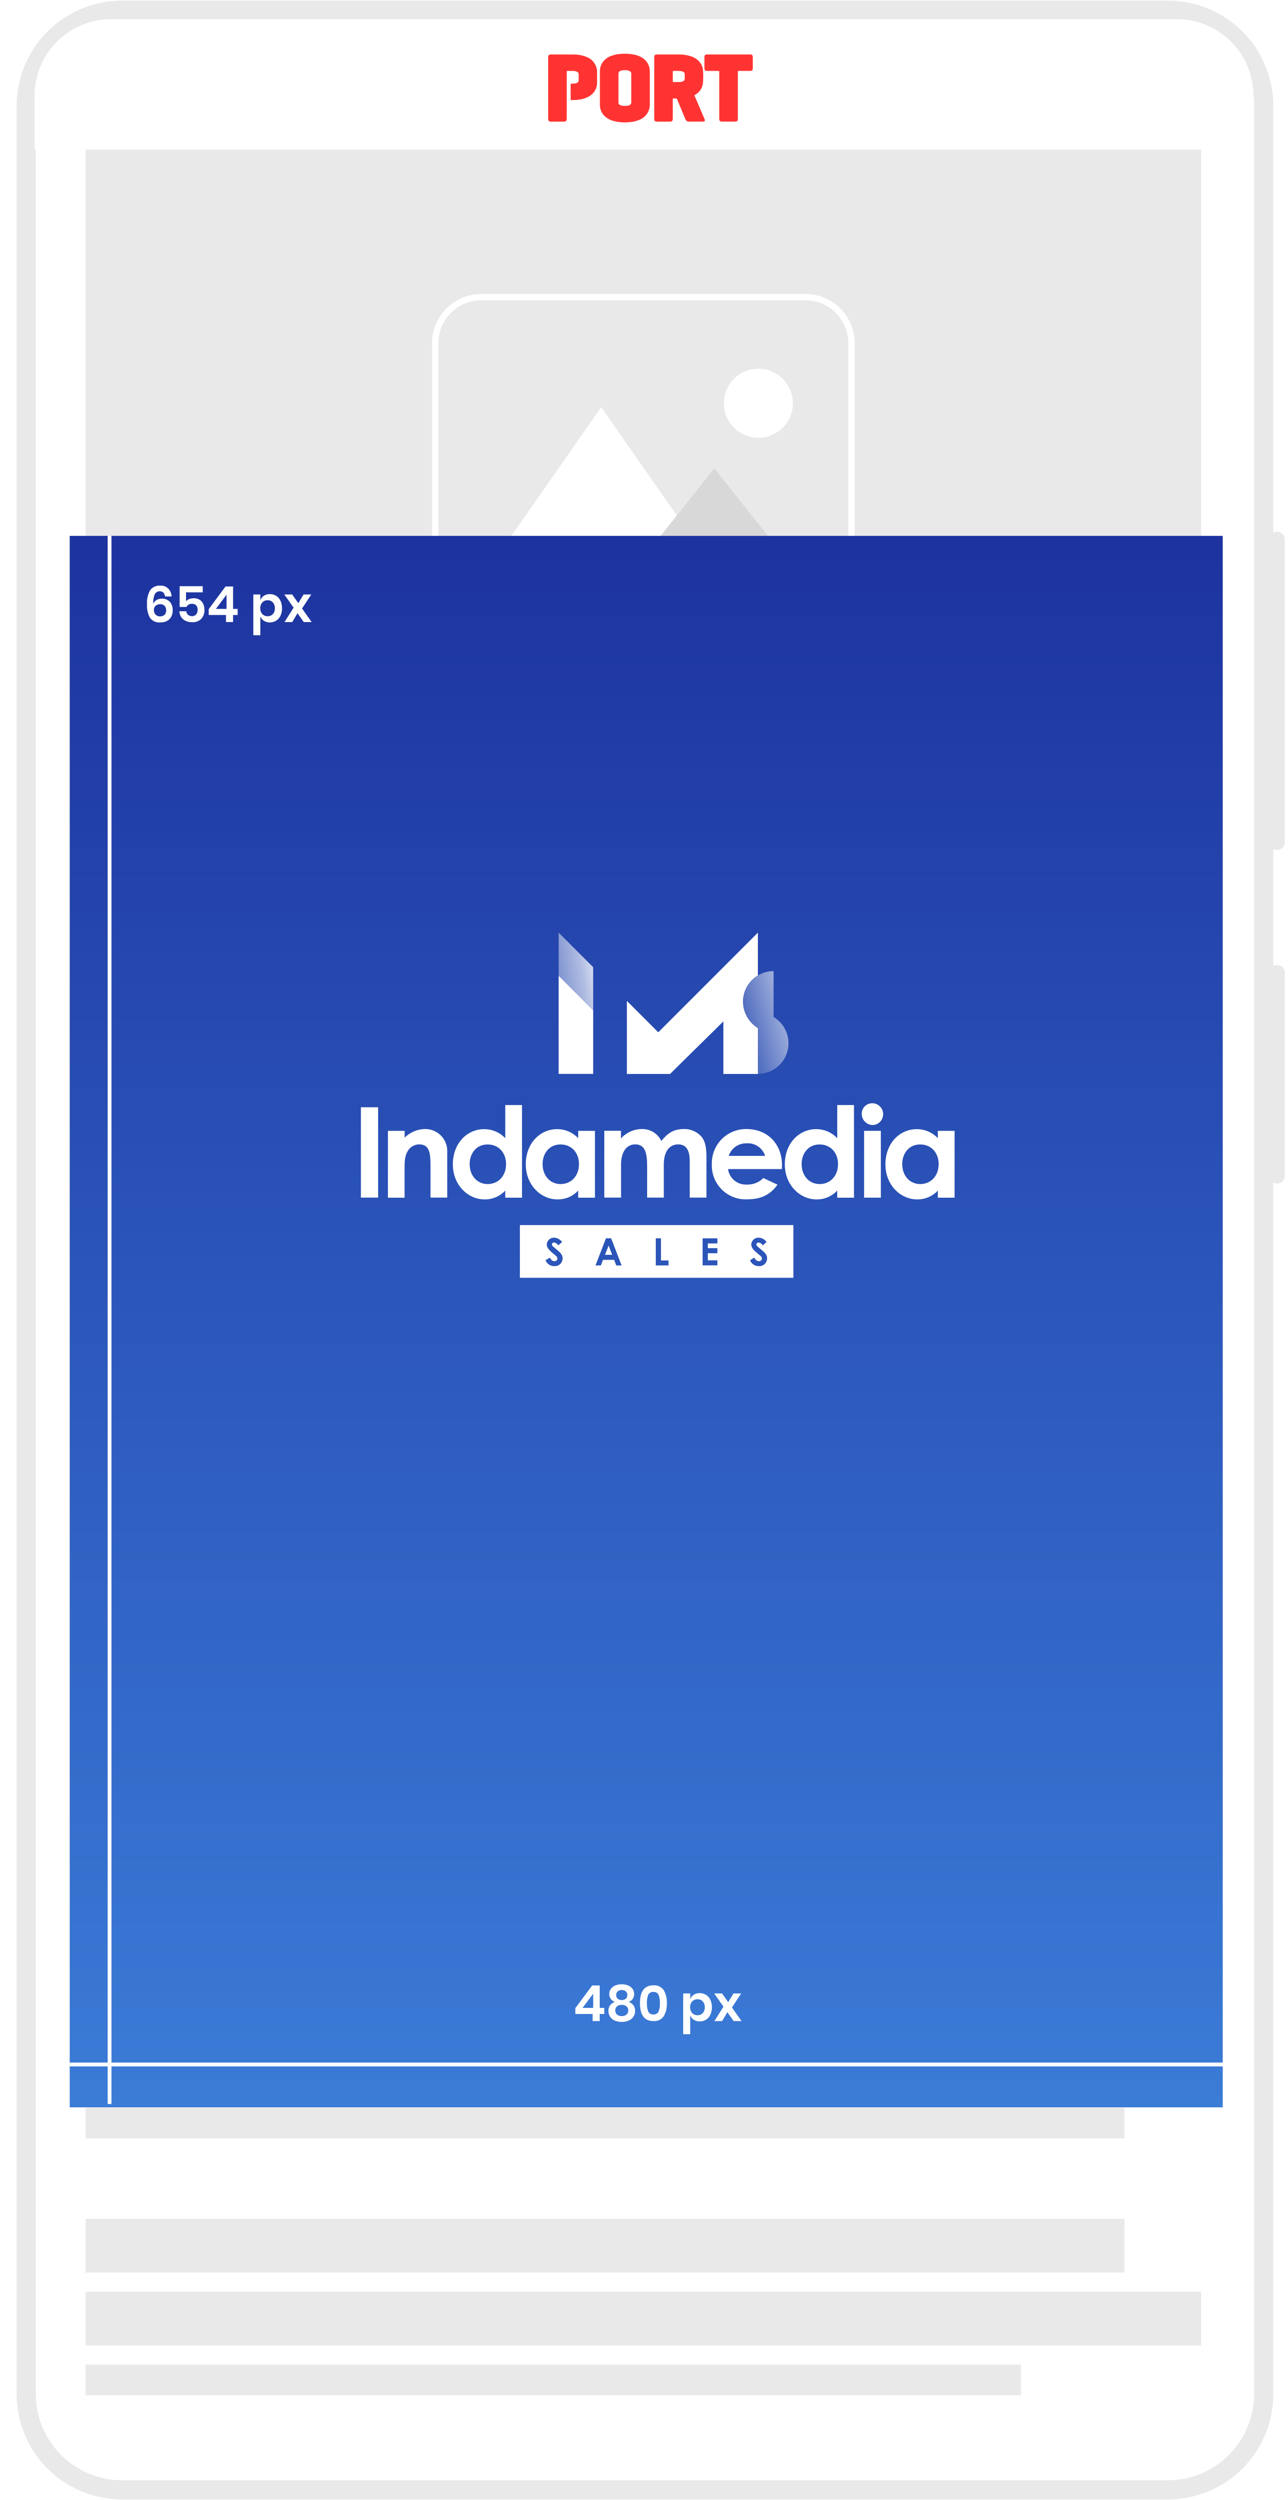
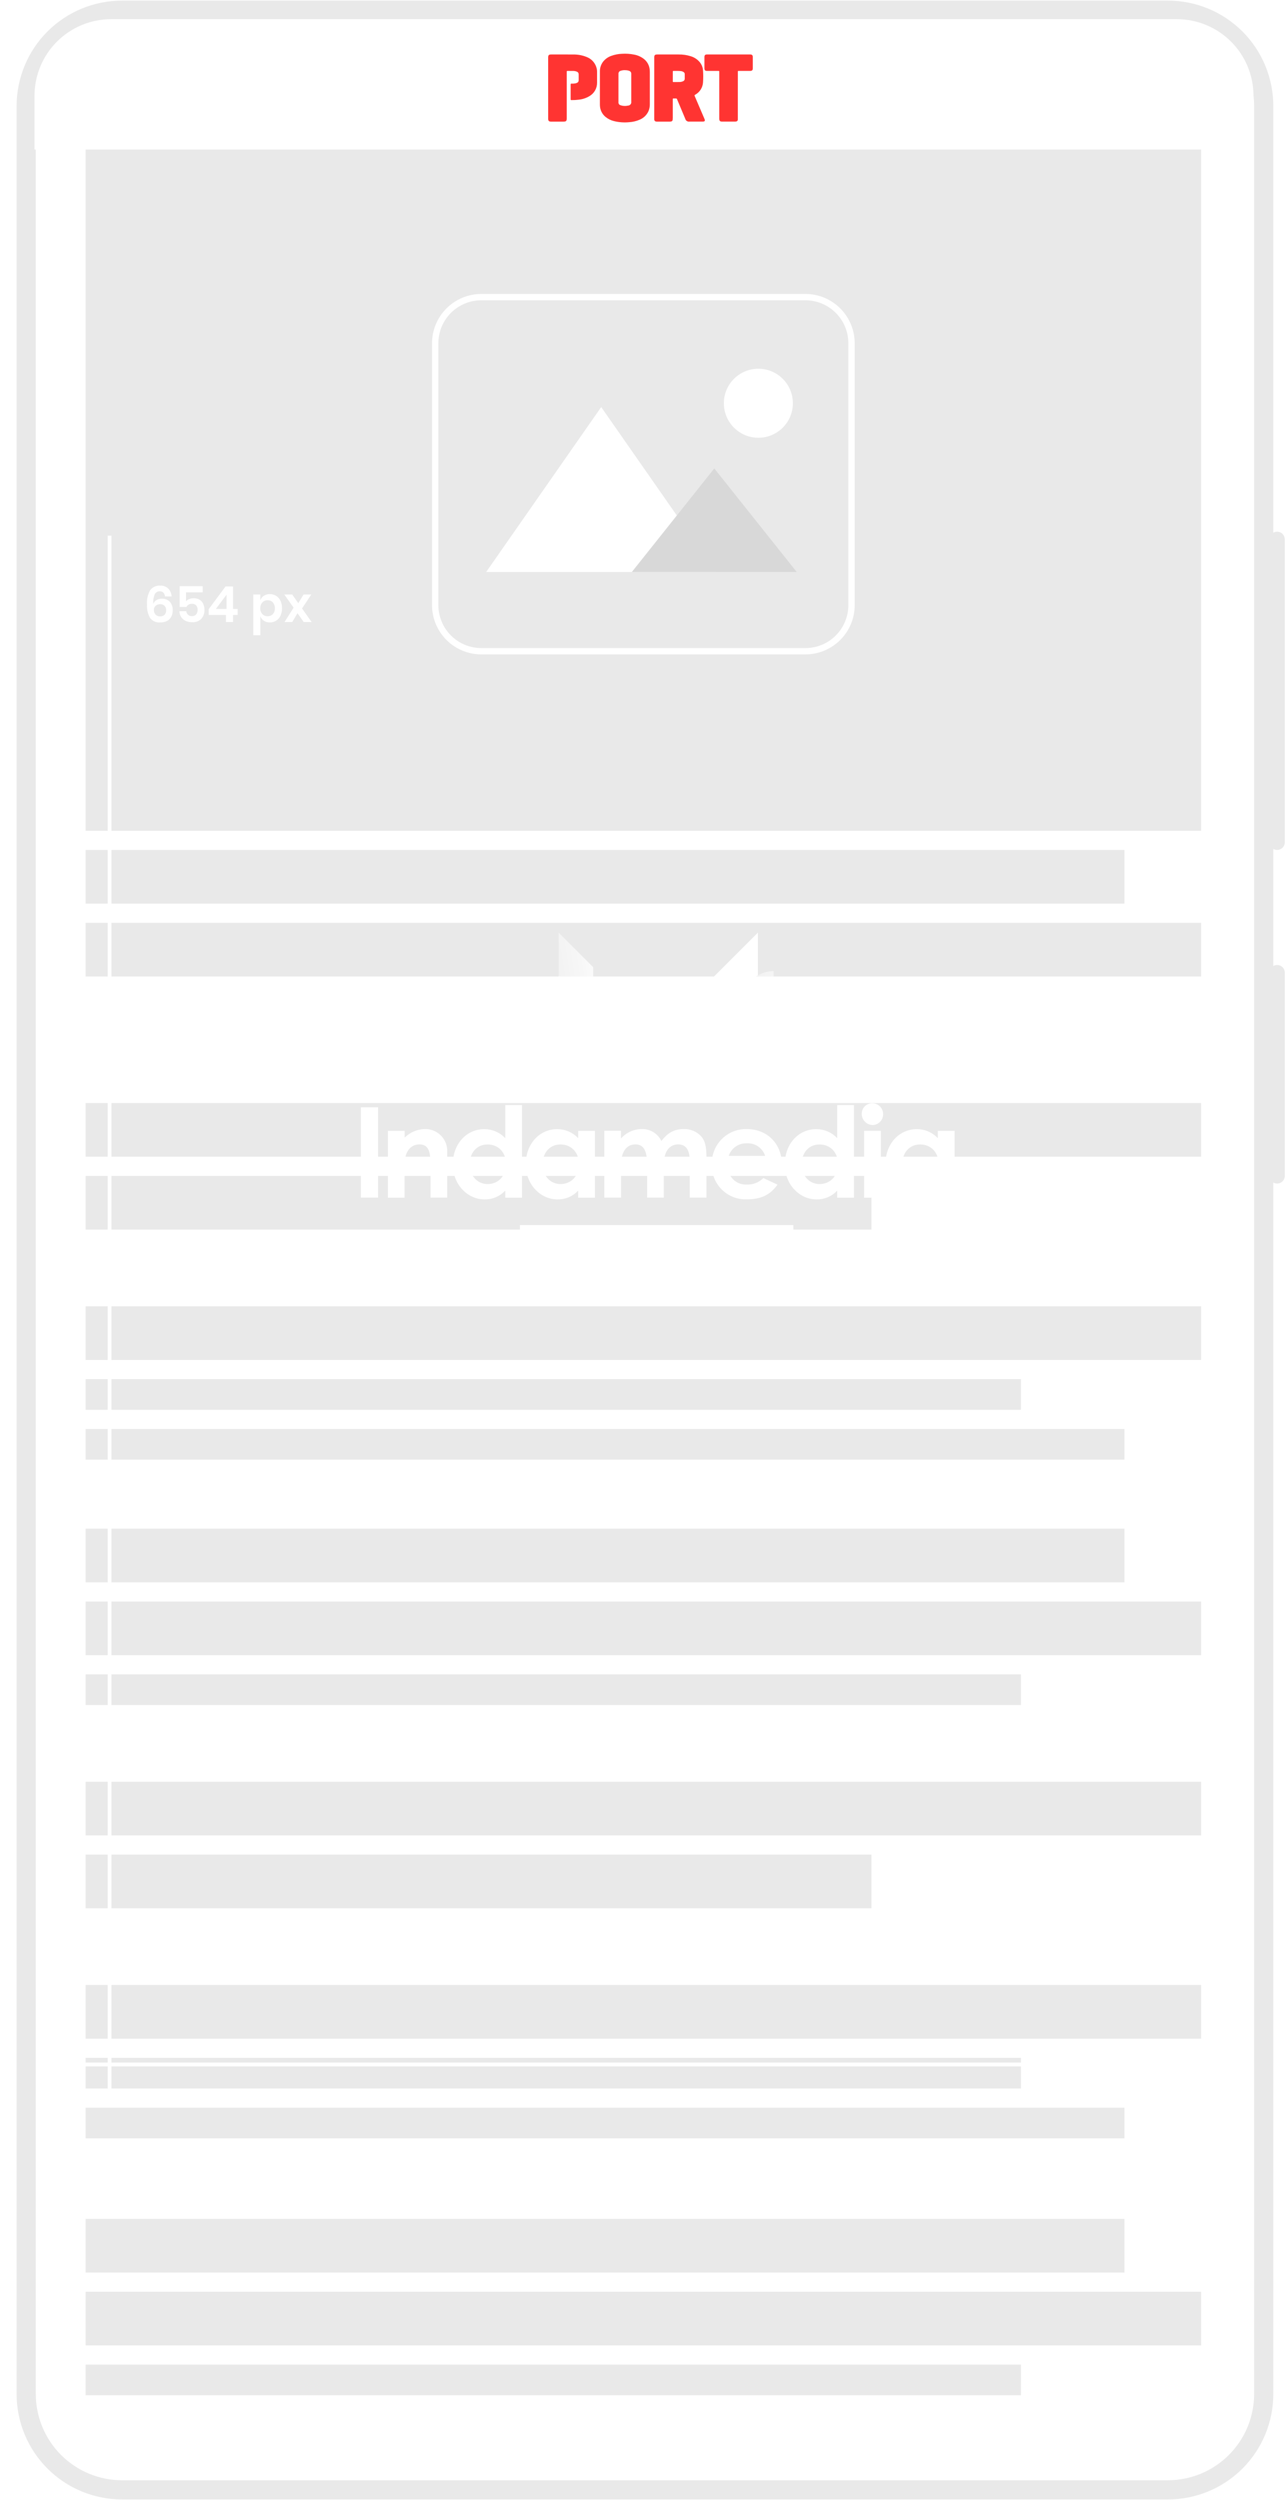
<svg xmlns="http://www.w3.org/2000/svg" width="336" height="652" viewBox="0 0 336 652" fill="none">
  <g clip-path="url(#clip0_2_4279)">
    <path d="M304.667 2.662H31.834C18.027 2.662 6.834 13.855 6.834 27.662V624.329C6.834 638.136 18.027 649.329 31.834 649.329H304.667C318.474 649.329 329.667 638.136 329.667 624.329V27.662C329.667 13.855 318.474 2.662 304.667 2.662Z" fill="white" />
    <path d="M31.834 0.162H304.667C308.279 0.159 311.856 0.869 315.194 2.25C318.532 3.631 321.564 5.656 324.119 8.21C326.673 10.765 328.698 13.797 330.079 17.135C331.46 20.473 332.17 24.05 332.167 27.662V624.329C332.17 627.941 331.46 631.518 330.079 634.856C328.698 638.194 326.673 641.226 324.119 643.781C321.564 646.335 318.532 648.36 315.194 649.741C311.856 651.122 308.279 651.832 304.667 651.829H31.834C28.222 651.832 24.645 651.122 21.307 649.741C17.969 648.36 14.937 646.335 12.382 643.781C9.828 641.226 7.803 638.194 6.422 634.856C5.041 631.518 4.331 627.941 4.334 624.329V27.662C4.331 24.05 5.041 20.473 6.422 17.135C7.803 13.797 9.828 10.765 12.382 8.21C14.937 5.656 17.969 3.631 21.307 2.25C24.645 0.869 28.222 0.159 31.834 0.162ZM304.667 646.829C310.632 646.822 316.351 644.45 320.57 640.232C324.788 636.013 327.16 630.294 327.167 624.329V27.662C327.16 21.697 324.788 15.978 320.57 11.759C316.351 7.541 310.632 5.169 304.667 5.162H31.834C25.869 5.169 20.149 7.541 15.931 11.759C11.713 15.978 9.341 21.697 9.334 27.662V624.329C9.341 630.294 11.713 636.013 15.931 640.232C20.149 644.45 25.869 646.822 31.834 646.829H304.667Z" fill="#E9E9E9" />
    <path d="M335.167 140.662C335.167 139.557 334.272 138.662 333.167 138.662C332.062 138.662 331.167 139.557 331.167 140.662V219.662C331.167 220.767 332.062 221.662 333.167 221.662C334.272 221.662 335.167 220.767 335.167 219.662V140.662Z" fill="#E9E9E9" />
    <path d="M335.167 253.662C335.167 252.557 334.272 251.662 333.167 251.662C332.062 251.662 331.167 252.557 331.167 253.662V306.662C331.167 307.767 332.062 308.662 333.167 308.662C334.272 308.662 335.167 307.767 335.167 306.662V253.662Z" fill="#E9E9E9" />
    <path d="M313.334 15.662H22.334V216.662H313.334V15.662Z" fill="#E9E9E9" />
    <path d="M293.334 221.662H22.334V235.662H293.334V221.662Z" fill="#E9E9E9" />
    <path d="M313.334 240.662H22.334V254.662H313.334V240.662Z" fill="#E9E9E9" />
    <path d="M313.334 340.662H22.334V354.662H313.334V340.662Z" fill="#E9E9E9" />
    <path d="M313.334 287.662H22.334V301.662H313.334V287.662Z" fill="#E9E9E9" />
    <path d="M227.334 306.662H22.334V320.662H227.334V306.662Z" fill="#E9E9E9" />
-     <path d="M266.334 259.662H22.334V267.662H266.334V259.662Z" fill="#E9E9E9" />
    <path d="M266.334 359.662H22.334V367.662H266.334V359.662Z" fill="#E9E9E9" />
    <path d="M293.334 372.662H22.334V380.662H293.334V372.662Z" fill="#E9E9E9" />
    <path d="M125.562 77.812C124.025 77.812 122.502 78.115 121.082 78.703C119.661 79.291 118.37 80.154 117.283 81.241C116.196 82.328 115.334 83.619 114.746 85.04C114.157 86.46 113.855 87.983 113.855 89.52V157.805C113.855 159.343 114.158 160.865 114.746 162.285C115.334 163.706 116.197 164.997 117.284 166.084C118.371 167.171 119.662 168.033 121.083 168.621C122.503 169.21 124.026 169.512 125.563 169.512H210.105C213.21 169.512 216.187 168.279 218.382 166.083C220.578 163.888 221.811 160.911 221.811 157.806V89.519C221.811 87.982 221.509 86.459 220.92 85.039C220.332 83.619 219.47 82.328 218.383 81.241C217.296 80.154 216.005 79.291 214.585 78.703C213.165 78.115 211.642 77.812 210.105 77.812H125.562ZM125.562 77.162H210.105C211.728 77.162 213.335 77.482 214.834 78.103C216.333 78.724 217.695 79.634 218.843 80.781C219.99 81.929 220.9 83.291 221.521 84.79C222.142 86.289 222.462 87.896 222.462 89.519V157.805C222.462 159.428 222.142 161.035 221.521 162.534C220.9 164.033 219.99 165.395 218.843 166.543C217.695 167.69 216.333 168.6 214.834 169.221C213.335 169.842 211.728 170.162 210.105 170.162H125.562C122.285 170.162 119.142 168.86 116.824 166.543C114.507 164.225 113.205 161.082 113.205 157.805V89.519C113.205 86.242 114.507 83.099 116.824 80.781C119.142 78.464 122.285 77.162 125.562 77.162Z" fill="white" />
    <path d="M125.562 76.662H210.105C213.515 76.662 216.785 78.017 219.196 80.428C221.608 82.839 222.962 86.109 222.962 89.519V157.805C222.962 161.215 221.608 164.485 219.196 166.896C216.785 169.307 213.515 170.662 210.105 170.662H125.562C122.152 170.662 118.882 169.307 116.471 166.896C114.06 164.485 112.705 161.215 112.705 157.805V89.519C112.705 86.109 114.06 82.839 116.471 80.428C118.882 78.017 122.152 76.662 125.562 76.662ZM210.105 169.012C211.577 169.012 213.034 168.722 214.393 168.159C215.753 167.596 216.988 166.77 218.029 165.73C219.069 164.689 219.895 163.454 220.458 162.094C221.021 160.735 221.311 159.278 221.311 157.806V89.519C221.311 88.047 221.021 86.59 220.458 85.23C219.895 83.871 219.07 82.635 218.029 81.594C216.989 80.554 215.753 79.728 214.394 79.165C213.034 78.602 211.577 78.312 210.105 78.312H125.562C124.09 78.312 122.633 78.602 121.273 79.165C119.913 79.728 118.678 80.554 117.637 81.594C116.596 82.635 115.771 83.871 115.208 85.231C114.645 86.591 114.355 88.048 114.355 89.52V157.805C114.355 159.277 114.645 160.734 115.208 162.094C115.771 163.454 116.597 164.69 117.638 165.73C118.678 166.771 119.914 167.596 121.274 168.159C122.634 168.723 124.091 169.012 125.563 169.012H210.105Z" fill="white" />
    <path d="M156.835 106.162L186.835 149.162H126.835L156.835 106.162Z" fill="white" />
    <path d="M186.335 122.162L207.835 149.162H164.835L186.335 122.162Z" fill="#D8D8D8" />
    <path d="M197.835 114.162C202.806 114.162 206.835 110.133 206.835 105.162C206.835 100.191 202.806 96.162 197.835 96.162C192.864 96.162 188.835 100.191 188.835 105.162C188.835 110.133 192.864 114.162 197.835 114.162Z" fill="white" />
    <g filter="url(#filter0_d_2_4279)">
      <path d="M29 5H307C312.304 5 317.391 7.107 321.142 10.858C324.893 14.608 327 19.696 327 25V39H9V25C9 19.696 11.107 14.608 14.858 10.858C18.609 7.107 23.696 5 29 5Z" fill="white" />
    </g>
    <path d="M293.334 398.662H22.334V412.662H293.334V398.662Z" fill="#E9E9E9" />
    <path d="M313.334 417.662H22.334V431.662H313.334V417.662Z" fill="#E9E9E9" />
    <path d="M313.334 517.662H22.334V531.662H313.334V517.662Z" fill="#E9E9E9" />
    <path d="M313.334 464.662H22.334V478.662H313.334V464.662Z" fill="#E9E9E9" />
    <path d="M227.334 483.662H22.334V497.662H227.334V483.662Z" fill="#E9E9E9" />
    <path d="M266.334 436.662H22.334V444.662H266.334V436.662Z" fill="#E9E9E9" />
    <path d="M266.334 536.662H22.334V544.662H266.334V536.662Z" fill="#E9E9E9" />
    <path d="M293.334 549.662H22.334V557.662H293.334V549.662Z" fill="#E9E9E9" />
    <path d="M293.334 578.662H22.334V592.662H293.334V578.662Z" fill="#E9E9E9" />
    <path d="M313.334 597.662H22.334V611.662H313.334V597.662Z" fill="#E9E9E9" />
    <path d="M266.334 616.662H22.334V624.662H266.334V616.662Z" fill="#E9E9E9" />
-     <path d="M318.977 139.748H18.187V549.574H318.977V139.748Z" fill="url(#paint0_linear_2_4279)" />
-     <path d="M150.089 525.228V523.707L154.482 517.792H156.446V523.642H157.646V525.228H156.446V527.074H154.6V525.228H150.089ZM154.743 519.937L151.961 523.642H154.743V519.937ZM158.943 519.989C158.942 519.55 159.071 519.12 159.313 518.754C159.586 518.35 159.967 518.03 160.413 517.831C160.971 517.583 161.578 517.463 162.188 517.48C162.798 517.463 163.404 517.583 163.962 517.831C164.408 518.03 164.789 518.35 165.062 518.754C165.305 519.12 165.434 519.55 165.433 519.989C165.452 520.443 165.329 520.892 165.082 521.274C164.811 521.646 164.429 521.922 163.99 522.061C164.487 522.233 164.922 522.545 165.244 522.961C165.543 523.379 165.696 523.883 165.682 524.397C165.697 524.954 165.538 525.502 165.227 525.964C164.916 526.407 164.483 526.752 163.982 526.957C163.415 527.191 162.805 527.306 162.192 527.295C161.579 527.306 160.971 527.191 160.404 526.957C159.905 526.752 159.476 526.406 159.169 525.962C158.862 525.498 158.706 524.951 158.721 524.395C158.706 523.882 158.859 523.377 159.157 522.959C159.479 522.543 159.915 522.23 160.412 522.059C159.97 521.918 159.585 521.641 159.312 521.266C159.058 520.889 158.929 520.443 158.942 519.989H158.943ZM160.75 520.289C160.739 520.468 160.768 520.648 160.836 520.814C160.903 520.981 161.007 521.13 161.14 521.251C161.438 521.489 161.812 521.609 162.193 521.589C162.578 521.611 162.957 521.49 163.259 521.251C163.392 521.13 163.496 520.981 163.563 520.814C163.631 520.648 163.66 520.468 163.649 520.289C163.659 520.108 163.628 519.927 163.559 519.759C163.49 519.591 163.384 519.441 163.249 519.32C162.951 519.079 162.575 518.955 162.192 518.974C161.812 518.956 161.44 519.078 161.145 519.318C161.01 519.439 160.904 519.59 160.835 519.758C160.766 519.925 160.735 520.107 160.745 520.288L160.75 520.289ZM160.503 524.289C160.493 524.493 160.529 524.697 160.608 524.886C160.687 525.075 160.806 525.244 160.958 525.381C161.306 525.663 161.746 525.806 162.193 525.781C162.642 525.805 163.084 525.663 163.434 525.381C163.588 525.245 163.709 525.076 163.789 524.887C163.869 524.698 163.905 524.494 163.896 524.289C163.908 524.085 163.871 523.882 163.789 523.696C163.707 523.509 163.581 523.345 163.422 523.217C163.067 522.958 162.634 522.827 162.194 522.846C161.758 522.828 161.329 522.959 160.978 523.217C160.818 523.345 160.692 523.51 160.609 523.697C160.526 523.884 160.49 524.088 160.502 524.292L160.503 524.289ZM166.951 522.404C166.95 525.517 168.12 527.074 170.46 527.074C170.977 527.118 171.496 527.026 171.966 526.807C172.435 526.588 172.84 526.25 173.138 525.826C173.736 524.79 174.021 523.602 173.957 522.407C174.02 521.216 173.735 520.033 173.138 519.001C172.84 518.577 172.435 518.239 171.966 518.02C171.496 517.801 170.977 517.709 170.46 517.753C168.12 517.753 166.95 519.304 166.95 522.407L166.951 522.404ZM172.151 522.404C172.186 523.146 172.068 523.887 171.806 524.582C171.689 524.833 171.496 525.041 171.255 525.178C171.014 525.314 170.736 525.372 170.461 525.343C170.184 525.373 169.904 525.316 169.66 525.18C169.417 525.044 169.222 524.836 169.102 524.584C168.84 523.889 168.722 523.148 168.757 522.406C168.723 521.669 168.84 520.932 169.102 520.242C169.221 519.99 169.416 519.781 169.659 519.645C169.903 519.508 170.183 519.451 170.46 519.481C170.735 519.452 171.013 519.51 171.254 519.647C171.495 519.783 171.688 519.991 171.805 520.242C172.067 520.933 172.184 521.669 172.15 522.407L172.151 522.404ZM182.524 519.781C183.101 519.773 183.668 519.926 184.162 520.223C184.658 520.529 185.054 520.974 185.3 521.503C185.586 522.12 185.726 522.794 185.71 523.473C185.726 524.152 185.585 524.826 185.3 525.442C185.054 525.971 184.658 526.416 184.162 526.723C183.668 527.02 183.101 527.173 182.524 527.165C181.974 527.181 181.432 527.029 180.97 526.729C180.548 526.448 180.227 526.041 180.053 525.565V530.505H178.221V519.874H180.054V521.374C180.227 520.9 180.549 520.494 180.971 520.217C181.434 519.921 181.975 519.77 182.524 519.786V519.781ZM181.952 521.381C181.697 521.373 181.443 521.42 181.207 521.517C180.971 521.615 180.758 521.761 180.582 521.946C180.206 522.364 180.012 522.913 180.041 523.474C180.014 524.03 180.208 524.574 180.582 524.987C180.758 525.173 180.971 525.319 181.207 525.417C181.444 525.514 181.698 525.561 181.954 525.553C182.21 525.564 182.465 525.521 182.703 525.425C182.94 525.33 183.155 525.185 183.332 525C183.698 524.579 183.884 524.031 183.852 523.474C183.884 522.915 183.697 522.365 183.332 521.94C183.155 521.753 182.941 521.607 182.703 521.511C182.465 521.414 182.209 521.37 181.952 521.381ZM191.39 527.074L189.752 524.76L188.374 527.074H186.359L188.738 523.317L186.307 519.874H188.361L189.961 522.149L191.338 519.874H193.353L190.935 523.525L193.444 527.074H191.39Z" fill="white" />
    <path d="M43.055 155.549C42.916 154.648 42.459 154.197 41.682 154.197C41.407 154.184 41.134 154.254 40.898 154.396C40.661 154.538 40.473 154.748 40.356 154.997C40.036 155.789 39.911 156.647 39.992 157.497C40.132 157.076 40.421 156.72 40.805 156.497C41.228 156.246 41.713 156.117 42.205 156.126C42.589 156.106 42.974 156.166 43.333 156.304C43.693 156.442 44.019 156.654 44.291 156.926C44.832 157.554 45.105 158.368 45.052 159.195C45.063 159.754 44.938 160.307 44.688 160.807C44.447 161.278 44.071 161.665 43.608 161.919C43.069 162.201 42.467 162.338 41.86 162.319C41.331 162.38 40.797 162.297 40.311 162.078C39.826 161.86 39.409 161.516 39.103 161.08C38.547 160.027 38.287 158.844 38.349 157.655C38.258 156.364 38.541 155.073 39.162 153.937C39.459 153.526 39.858 153.199 40.319 152.988C40.781 152.777 41.288 152.688 41.794 152.731C42.185 152.705 42.578 152.763 42.945 152.899C43.312 153.036 43.647 153.249 43.926 153.524C44.433 154.083 44.731 154.799 44.771 155.552L43.055 155.549ZM40.143 159.072C40.128 159.511 40.279 159.94 40.566 160.272C40.726 160.437 40.92 160.565 41.135 160.647C41.349 160.729 41.579 160.763 41.808 160.747C42.013 160.757 42.217 160.726 42.409 160.654C42.601 160.583 42.777 160.473 42.925 160.331C43.069 160.177 43.18 159.994 43.252 159.795C43.323 159.597 43.353 159.385 43.341 159.174C43.356 158.956 43.327 158.737 43.254 158.53C43.181 158.324 43.067 158.135 42.918 157.974C42.766 157.833 42.587 157.725 42.392 157.654C42.196 157.584 41.989 157.553 41.782 157.564C41.362 157.554 40.953 157.692 40.625 157.954C40.463 158.09 40.335 158.262 40.252 158.456C40.168 158.65 40.131 158.861 40.143 159.072ZM52.882 154.483H48.528V156.797C48.754 156.545 49.037 156.351 49.354 156.231C49.724 156.085 50.119 156.012 50.517 156.017C51.072 155.996 51.622 156.138 52.097 156.426C52.51 156.69 52.835 157.07 53.033 157.518C53.239 157.996 53.341 158.511 53.333 159.031C53.376 159.893 53.082 160.737 52.512 161.384C52.204 161.69 51.834 161.927 51.427 162.079C51.021 162.232 50.586 162.296 50.153 162.268C49.553 162.282 48.957 162.16 48.411 161.91C47.94 161.692 47.539 161.345 47.254 160.91C46.97 160.46 46.813 159.942 46.799 159.41H48.582C48.633 159.766 48.803 160.093 49.063 160.34C49.34 160.579 49.698 160.702 50.063 160.684C50.273 160.699 50.483 160.665 50.677 160.585C50.871 160.505 51.044 160.381 51.182 160.222C51.444 159.868 51.576 159.434 51.553 158.993C51.566 158.788 51.538 158.583 51.471 158.389C51.404 158.195 51.299 158.016 51.163 157.862C51.017 157.724 50.844 157.617 50.655 157.548C50.465 157.479 50.264 157.45 50.063 157.462C49.753 157.453 49.446 157.531 49.179 157.689C48.945 157.831 48.759 158.04 48.646 158.289H46.864V152.871H52.882V154.483ZM54.442 160.383V158.864L58.836 152.949H60.799V158.799H61.999V160.385H60.799V162.231H58.954V160.385L54.442 160.383ZM59.096 155.092L56.315 158.799H59.097L59.096 155.092ZM70.382 154.938C70.959 154.93 71.526 155.083 72.02 155.38C72.516 155.687 72.912 156.132 73.158 156.66C73.444 157.277 73.584 157.951 73.568 158.63C73.584 159.309 73.444 159.983 73.158 160.599C72.912 161.128 72.516 161.574 72.019 161.88C71.525 162.177 70.958 162.33 70.382 162.322C69.832 162.338 69.29 162.186 68.828 161.886C68.407 161.605 68.086 161.198 67.912 160.722V165.662H66.082V155.031H67.915V156.531C68.088 156.057 68.409 155.651 68.831 155.374C69.293 155.077 69.833 154.925 70.382 154.938ZM69.81 156.538C69.554 156.531 69.3 156.577 69.064 156.675C68.827 156.772 68.614 156.919 68.438 157.104C68.063 157.522 67.869 158.071 67.898 158.631C67.87 159.187 68.064 159.732 68.437 160.145C68.613 160.331 68.826 160.477 69.062 160.575C69.299 160.673 69.553 160.719 69.809 160.711C70.064 160.722 70.318 160.677 70.555 160.582C70.792 160.486 71.005 160.342 71.182 160.157C71.548 159.736 71.734 159.188 71.702 158.631C71.734 158.072 71.547 157.522 71.182 157.097C71.006 156.912 70.793 156.766 70.556 156.669C70.319 156.573 70.066 156.528 69.81 156.538ZM79.247 162.231L77.609 159.917L76.231 162.231H74.216L76.595 158.474L74.164 155.031H76.218L77.818 157.306L79.195 155.031H81.21L78.792 158.682L81.301 162.231H79.247Z" fill="white" />
    <path d="M94.149 288.764H98.639V312.321H94.149V288.764Z" fill="white" />
    <path d="M105.562 296.678C106.939 295.318 108.774 294.521 110.708 294.443C111.5 294.411 112.29 294.543 113.029 294.831C113.767 295.12 114.438 295.558 114.999 296.118C115.56 296.679 115.998 297.35 116.286 298.088C116.575 298.827 116.707 299.617 116.674 300.409V312.321H112.307V304.079C112.307 300.635 112.02 298.441 109.355 298.441C108.76 298.442 108.175 298.597 107.657 298.891C107.14 299.186 106.708 299.61 106.404 300.121C105.521 301.537 105.542 303.115 105.542 304.921V312.343H101.196V294.915H105.563L105.562 296.678Z" fill="white" />
    <path d="M131.806 310.496C131.122 311.234 130.29 311.82 129.364 312.217C128.439 312.613 127.441 312.81 126.434 312.796C122.005 312.796 118.134 308.983 118.134 303.652C118.134 298.198 121.804 294.467 126.334 294.467C127.36 294.464 128.375 294.671 129.317 295.077C130.259 295.483 131.107 296.078 131.809 296.825V288.19H136.175V312.342H131.809L131.806 310.496ZM122.518 303.607C122.518 306.6 124.486 308.794 127.218 308.794C129.904 308.794 132.018 306.764 132.018 303.587C132.018 300.532 129.988 298.462 127.218 298.462C124.326 298.441 122.518 300.736 122.518 303.607Z" fill="white" />
    <path d="M150.832 310.496C150.147 311.234 149.316 311.821 148.39 312.217C147.465 312.613 146.467 312.81 145.46 312.796C141.032 312.796 137.16 308.983 137.16 303.652C137.16 298.198 140.83 294.467 145.36 294.467C146.385 294.464 147.401 294.671 148.342 295.077C149.284 295.483 150.132 296.078 150.834 296.825V294.918H155.201V312.345H150.834L150.832 310.496ZM141.545 303.607C141.545 306.6 143.513 308.794 146.24 308.794C148.926 308.794 151.04 306.764 151.04 303.586C151.04 300.531 149.01 298.46 146.24 298.46C143.352 298.44 141.54 300.737 141.54 303.607H141.545Z" fill="white" />
    <path d="M173.184 312.321H168.817V303.895C168.817 300.512 168.161 298.441 165.742 298.441C163.569 298.441 162.011 300.204 162.011 303.792V312.321H157.644V294.894H161.99V296.903C162.675 296.133 163.515 295.515 164.454 295.091C165.394 294.667 166.413 294.447 167.444 294.443C168.502 294.417 169.545 294.697 170.447 295.25C171.349 295.802 172.072 296.605 172.528 297.559C174.128 295.529 175.747 294.443 178.371 294.443C179.249 294.415 180.122 294.582 180.927 294.933C181.732 295.284 182.449 295.811 183.025 296.473C184.173 297.908 184.296 299.815 184.296 302.111V312.321H179.929V302.706C179.929 299.856 178.904 298.442 176.936 298.442C174.742 298.442 173.164 300.142 173.164 303.731V312.321H173.184Z" fill="white" />
    <path d="M202.821 308.943C200.955 311.608 198.495 312.777 194.821 312.777C193.606 312.82 192.396 312.611 191.265 312.164C190.135 311.716 189.11 311.04 188.253 310.177C187.396 309.315 186.727 308.285 186.287 307.151C185.847 306.018 185.646 304.806 185.697 303.591C185.664 302.389 185.875 301.192 186.318 300.073C186.76 298.954 187.425 297.936 188.272 297.081C189.119 296.227 190.13 295.552 191.245 295.1C192.36 294.647 193.556 294.425 194.759 294.447C200.274 294.447 204.005 298.383 204.005 303.898C204.005 304.288 203.964 304.498 203.964 304.882H189.92C190.078 306.045 190.667 307.106 191.571 307.855C192.475 308.603 193.628 308.984 194.8 308.921C195.6 308.96 196.399 308.828 197.145 308.535C197.891 308.242 198.566 307.794 199.126 307.221L202.821 308.943ZM199.602 301.443C199.281 300.44 198.635 299.573 197.766 298.978C196.896 298.384 195.853 298.097 194.802 298.163C193.769 298.126 192.752 298.426 191.904 299.018C191.056 299.609 190.423 300.461 190.102 301.443H199.602Z" fill="white" />
    <path d="M218.407 310.496C217.722 311.234 216.891 311.82 215.965 312.217C215.04 312.613 214.042 312.81 213.035 312.796C208.607 312.796 204.735 308.983 204.735 303.652C204.735 298.198 208.405 294.467 212.935 294.467C213.961 294.464 214.976 294.671 215.917 295.077C216.859 295.483 217.707 296.078 218.409 296.825V288.19H222.776V312.342H218.409L218.407 310.496ZM209.12 303.607C209.12 306.6 211.088 308.794 213.815 308.794C216.501 308.794 218.615 306.764 218.615 303.587C218.615 300.532 216.585 298.462 213.815 298.462C210.927 298.441 209.115 300.737 209.115 303.608L209.12 303.607Z" fill="white" />
    <path d="M230.379 290.609C230.378 291.349 230.084 292.057 229.562 292.58C229.039 293.103 228.33 293.397 227.591 293.397C226.822 293.366 226.097 293.031 225.575 292.466C225.052 291.901 224.775 291.152 224.803 290.383C224.809 290.025 224.887 289.671 225.03 289.343C225.174 289.014 225.382 288.717 225.641 288.469C225.9 288.222 226.206 288.028 226.541 287.899C226.875 287.77 227.232 287.709 227.591 287.718C227.965 287.723 228.334 287.802 228.678 287.95C229.021 288.098 229.331 288.313 229.591 288.582C229.85 288.851 230.054 289.169 230.189 289.517C230.325 289.865 230.391 290.236 230.382 290.609H230.379ZM225.418 294.909H229.785V312.336H225.418V294.909Z" fill="white" />
    <path d="M244.651 310.496C243.966 311.234 243.135 311.821 242.209 312.217C241.284 312.613 240.286 312.81 239.279 312.796C234.851 312.796 230.979 308.983 230.979 303.652C230.979 298.198 234.649 294.467 239.179 294.467C240.204 294.464 241.22 294.671 242.161 295.077C243.103 295.483 243.951 296.078 244.653 296.825V294.918H249.02V312.345H244.653L244.651 310.496ZM235.364 303.607C235.364 306.6 237.332 308.794 240.064 308.794C242.75 308.794 244.864 306.764 244.864 303.586C244.864 300.531 242.834 298.46 240.064 298.46C237.171 298.44 235.364 300.737 235.364 303.607Z" fill="white" />
    <path d="M157.829 327.245H159.695L158.772 324.826L157.829 327.245Z" fill="white" />
    <path d="M135.625 319.496V333.232H206.972V319.496H135.625ZM144.584 330.196C144.093 330.202 143.613 330.058 143.206 329.783C142.8 329.508 142.487 329.116 142.309 328.658L143.436 327.981C143.764 328.596 144.136 328.904 144.604 328.904C144.799 328.925 144.995 328.867 145.149 328.745C145.302 328.622 145.401 328.444 145.424 328.248C145.409 328.094 145.361 327.944 145.283 327.81C145.206 327.675 145.1 327.559 144.973 327.469C143.497 326.239 142.636 325.562 142.636 324.558C142.645 324.313 142.703 324.072 142.806 323.849C142.909 323.625 143.055 323.425 143.236 323.258C143.417 323.093 143.629 322.964 143.859 322.881C144.09 322.797 144.335 322.759 144.58 322.77C144.985 322.792 145.379 322.904 145.734 323.099C146.089 323.295 146.396 323.568 146.63 323.898L145.63 324.779C145.526 324.579 145.374 324.407 145.189 324.278C145.003 324.15 144.788 324.068 144.564 324.041C144.493 324.033 144.421 324.039 144.352 324.059C144.283 324.079 144.219 324.113 144.164 324.158C144.108 324.205 144.063 324.262 144.03 324.326C143.997 324.391 143.978 324.461 143.973 324.533C143.973 324.8 144.173 324.984 144.383 325.168C145.695 326.337 146.761 326.89 146.761 328.161C146.765 328.442 146.711 328.721 146.601 328.979C146.491 329.237 146.328 329.47 146.123 329.661C145.918 329.853 145.676 329.999 145.411 330.091C145.146 330.183 144.865 330.218 144.586 330.195L144.584 330.196ZM160.761 330.011L160.207 328.555H157.316L156.742 330.011H155.348L158.075 322.938H159.428L162.155 330.011H160.761ZM174.374 330.011H171.074V322.938H172.427V328.72H174.395V330.012L174.374 330.011ZM187.147 324.27H184.647V325.521H187.147V326.833H184.647V328.678H187.147V329.996H183.293V322.943H187.147V324.27ZM197.931 330.195C197.44 330.201 196.959 330.057 196.553 329.782C196.146 329.507 195.833 329.115 195.655 328.657L196.783 327.98C197.111 328.595 197.483 328.903 197.951 328.903C198.146 328.924 198.342 328.866 198.495 328.743C198.649 328.621 198.748 328.443 198.771 328.247C198.756 328.093 198.708 327.943 198.63 327.809C198.552 327.674 198.447 327.558 198.32 327.468C196.844 326.238 195.983 325.561 195.983 324.557C195.992 324.312 196.05 324.071 196.153 323.847C196.256 323.624 196.402 323.424 196.583 323.257C196.764 323.092 196.976 322.963 197.207 322.88C197.438 322.796 197.683 322.759 197.928 322.77C198.333 322.792 198.727 322.904 199.082 323.099C199.437 323.295 199.744 323.568 199.978 323.898L198.978 324.779C198.874 324.579 198.722 324.407 198.537 324.278C198.351 324.15 198.136 324.068 197.912 324.041C197.841 324.033 197.769 324.039 197.7 324.059C197.631 324.079 197.567 324.113 197.512 324.158C197.456 324.205 197.411 324.262 197.378 324.326C197.345 324.391 197.326 324.461 197.321 324.533C197.321 324.8 197.526 324.984 197.731 325.168C199.043 326.337 200.109 326.89 200.109 328.161C200.112 328.442 200.056 328.721 199.945 328.979C199.834 329.238 199.671 329.47 199.465 329.661C199.26 329.853 199.017 329.999 198.752 330.091C198.487 330.184 198.206 330.22 197.926 330.197L197.931 330.195Z" fill="white" />
    <path d="M154.739 252.232V263.486L145.739 254.486V243.228L154.739 252.232Z" fill="url(#paint1_linear_2_4279)" />
    <path d="M154.739 263.485V280.059H145.739V254.482L154.739 263.485Z" fill="white" />
    <path d="M193.82 261.234C193.816 259.852 194.173 258.493 194.855 257.291C195.536 256.089 196.52 255.085 197.708 254.379V243.228L171.722 269.215L163.536 261.03V280.08H174.791L188.705 266.371V280.08H197.705V268.11C196.525 267.391 195.549 266.381 194.869 265.178C194.189 263.974 193.828 262.617 193.82 261.234Z" fill="white" />
    <path d="M201.805 265.221V253.251C200.058 253.251 198.359 253.824 196.969 254.883C195.579 255.941 194.575 257.426 194.11 259.111C193.645 260.795 193.746 262.585 194.397 264.206C195.047 265.827 196.212 267.191 197.712 268.086V280.056C199.459 280.056 201.157 279.482 202.546 278.424C203.936 277.365 204.94 275.88 205.404 274.197C205.869 272.513 205.768 270.723 205.118 269.102C204.468 267.481 203.304 266.118 201.805 265.221Z" fill="url(#paint2_linear_2_4279)" />
    <path d="M29.082 548.699H28.082V139.699H29.082V548.699Z" fill="white" />
    <path d="M319.812 538.898H18.192V537.898H319.812V538.898Z" fill="white" />
    <path d="M170.675 22.958C170.675 20.321 170.675 17.684 170.675 15.046C170.675 14.354 170.825 14.205 171.524 14.205C173.362 14.205 175.201 14.198 177.039 14.205C178.124 14.188 179.205 14.348 180.239 14.678C181.156 14.963 181.969 15.511 182.577 16.254C183.036 16.816 183.317 17.502 183.384 18.224C183.476 19.334 183.478 20.449 183.391 21.559C183.341 22.198 183.136 22.814 182.792 23.354C182.449 23.895 181.979 24.343 181.422 24.659C181.14 24.837 181.134 24.834 181.267 25.147C182.094 27.084 182.923 29.02 183.752 30.956C183.81 31.074 183.85 31.201 183.87 31.33C183.879 31.37 183.879 31.411 183.871 31.45C183.863 31.49 183.846 31.527 183.823 31.56C183.8 31.593 183.77 31.621 183.735 31.642C183.701 31.663 183.662 31.676 183.622 31.681C183.522 31.704 183.419 31.715 183.316 31.713H179.822C179.592 31.742 179.358 31.687 179.166 31.557C178.973 31.427 178.833 31.233 178.773 31.008C178.055 29.298 177.338 27.588 176.621 25.876C176.605 25.814 176.566 25.759 176.512 25.723C176.458 25.688 176.392 25.673 176.328 25.683C176.112 25.695 175.894 25.69 175.677 25.683C175.552 25.683 175.497 25.729 175.505 25.854C175.505 25.905 175.505 25.954 175.505 26.008C175.505 27.578 175.505 29.148 175.505 30.718C175.505 30.883 175.495 31.049 175.479 31.218C175.477 31.337 175.432 31.451 175.351 31.538C175.27 31.625 175.16 31.679 175.042 31.689C174.952 31.705 174.861 31.714 174.77 31.714C173.645 31.714 172.521 31.714 171.396 31.714C171.339 31.715 171.282 31.713 171.225 31.707C171.154 31.709 171.084 31.696 171.018 31.67C170.953 31.644 170.893 31.605 170.842 31.556C170.792 31.507 170.751 31.448 170.724 31.383C170.696 31.318 170.682 31.248 170.681 31.177C170.673 31.104 170.67 31.029 170.672 30.955C170.673 28.29 170.674 25.624 170.675 22.958ZM175.51 19.948C175.51 20.37 175.51 20.792 175.51 21.215C175.51 21.345 175.551 21.399 175.687 21.398C176.212 21.392 176.737 21.398 177.262 21.39C177.572 21.391 177.879 21.326 178.162 21.2C178.293 21.155 178.407 21.072 178.49 20.961C178.572 20.851 178.62 20.718 178.626 20.579C178.633 20.157 178.626 19.735 178.626 19.312C178.625 19.212 178.599 19.113 178.551 19.025C178.503 18.937 178.434 18.862 178.35 18.807C178.112 18.648 177.836 18.554 177.55 18.534C176.924 18.461 176.296 18.515 175.669 18.498C175.53 18.498 175.512 18.572 175.513 18.683C175.511 19.103 175.51 19.525 175.51 19.948Z" fill="#FF3432" />
    <path d="M156.492 22.977C156.492 21.539 156.492 20.1 156.492 18.661C156.473 17.745 156.76 16.85 157.308 16.115C157.856 15.413 158.592 14.88 159.431 14.58C160.338 14.248 161.292 14.061 162.257 14.025C163.311 13.957 164.37 14.028 165.406 14.236C166.356 14.404 167.249 14.805 168.006 15.403C168.44 15.751 168.796 16.185 169.053 16.678C169.309 17.171 169.46 17.713 169.495 18.267C169.519 18.575 169.518 18.883 169.518 19.191C169.518 21.858 169.518 24.525 169.518 27.191C169.529 27.833 169.4 28.469 169.14 29.055C168.684 30.021 167.888 30.785 166.904 31.2C166.028 31.583 165.092 31.809 164.139 31.867C162.813 31.998 161.475 31.903 160.181 31.585C159.361 31.391 158.596 31.011 157.946 30.474C157.146 29.809 156.636 28.859 156.525 27.824C156.499 27.58 156.488 27.335 156.492 27.089C156.492 25.718 156.492 24.347 156.492 22.977ZM161.337 22.953C161.337 24.187 161.337 25.42 161.337 26.653C161.317 26.826 161.359 27.001 161.456 27.145C161.553 27.29 161.698 27.395 161.866 27.442C162.49 27.657 163.163 27.692 163.806 27.542C163.936 27.54 164.064 27.51 164.181 27.453C164.299 27.397 164.402 27.316 164.485 27.216C164.568 27.116 164.628 26.998 164.661 26.873C164.695 26.747 164.7 26.616 164.678 26.487C164.666 24.934 164.678 23.382 164.678 21.829C164.678 20.984 164.678 20.139 164.678 19.295C164.696 19.111 164.648 18.926 164.543 18.773C164.437 18.621 164.281 18.511 164.102 18.462C164.028 18.433 163.95 18.415 163.873 18.393C163.651 18.338 163.423 18.309 163.195 18.307C162.761 18.273 162.325 18.325 161.912 18.46C161.735 18.506 161.58 18.613 161.476 18.762C161.371 18.912 161.324 19.094 161.342 19.275C161.338 20.501 161.336 21.727 161.337 22.953Z" fill="#FF3432" />
    <path d="M143 22.959C143 20.311 143 17.662 143 15.012C143 14.376 143.169 14.204 143.8 14.205C145.724 14.205 147.648 14.191 149.572 14.212C150.752 14.194 151.923 14.412 153.017 14.853C153.677 15.098 154.265 15.504 154.728 16.034C155.19 16.564 155.513 17.201 155.667 17.887C155.726 18.143 155.756 18.405 155.757 18.668C155.757 19.644 155.77 20.621 155.757 21.597C155.761 22.296 155.581 22.983 155.237 23.59C154.892 24.197 154.394 24.703 153.792 25.057C152.928 25.578 151.96 25.9 150.956 26C150.333 26.078 149.706 26.114 149.078 26.107C148.912 26.107 148.861 26.051 148.862 25.889C148.867 24.599 148.867 23.309 148.862 22.018C148.862 21.865 148.909 21.803 149.069 21.807C149.422 21.83 149.777 21.807 150.125 21.739C150.253 21.712 150.378 21.67 150.498 21.616C150.638 21.564 150.758 21.469 150.841 21.344C150.924 21.22 150.965 21.072 150.959 20.922C150.953 20.422 150.949 19.917 150.959 19.415C150.969 19.255 150.926 19.095 150.835 18.962C150.745 18.828 150.612 18.729 150.459 18.679C150.167 18.562 149.855 18.502 149.54 18.502C149.04 18.492 148.54 18.502 148.033 18.495C147.877 18.495 147.84 18.553 147.84 18.695C147.84 19.717 147.84 20.739 147.84 21.761V30.872C147.84 31.553 147.681 31.714 147.006 31.714H143.683C143.213 31.702 143.018 31.514 143.005 31.042C142.999 30.814 143.005 30.585 143.005 30.357L143 22.959Z" fill="#FF3432" />
    <path d="M192.477 24.903C192.477 26.913 192.477 28.922 192.477 30.931C192.477 31.016 192.477 31.103 192.477 31.188C192.478 31.313 192.432 31.433 192.349 31.525C192.265 31.618 192.151 31.676 192.027 31.688C191.937 31.705 191.846 31.713 191.755 31.713C190.622 31.713 189.491 31.713 188.364 31.713C188.278 31.714 188.193 31.707 188.109 31.692C187.993 31.683 187.885 31.632 187.804 31.55C187.722 31.468 187.672 31.36 187.663 31.244C187.641 31.115 187.633 30.983 187.637 30.852C187.637 26.828 187.637 22.803 187.637 18.779C187.637 18.497 187.637 18.496 187.359 18.496H184.465C183.944 18.496 183.765 18.315 183.765 17.796C183.765 16.832 183.765 15.867 183.765 14.902C183.765 14.392 183.948 14.202 184.456 14.202C188.201 14.202 191.945 14.202 195.69 14.202C196.171 14.202 196.377 14.397 196.38 14.874C196.387 15.856 196.387 16.838 196.38 17.82C196.38 18.304 196.175 18.492 195.694 18.493C194.707 18.493 193.719 18.493 192.731 18.493C192.484 18.493 192.484 18.493 192.484 18.734C192.479 20.791 192.477 22.847 192.477 24.903Z" fill="#FF3432" />
  </g>
  <defs>
    <filter id="filter0_d_2_4279" x="3" y="3" width="330" height="46" filterUnits="userSpaceOnUse" color-interpolation-filters="sRGB" />
    <linearGradient id="paint0_linear_2_4279" x1="168.582" y1="139.748" x2="168.582" y2="549.574" gradientUnits="userSpaceOnUse">
      <stop stop-color="#1D339F" />
      <stop offset="1" stop-color="#3B7CD7" />
    </linearGradient>
    <linearGradient id="paint1_linear_2_4279" x1="154.739" y1="252.264" x2="134.126" y2="255.573" gradientUnits="userSpaceOnUse">
      <stop stop-color="white" stop-opacity="0.8" />
      <stop offset="0.151" stop-color="white" stop-opacity="0.635" />
      <stop offset="1" stop-color="white" stop-opacity="0" />
    </linearGradient>
    <linearGradient id="paint2_linear_2_4279" x1="208.41" y1="252.26" x2="192.267" y2="256.797" gradientUnits="userSpaceOnUse">
      <stop stop-color="white" stop-opacity="0.8" />
      <stop offset="1" stop-color="white" stop-opacity="0.2" />
    </linearGradient>
    <clipPath id="clip0_2_4279">
      <rect width="336" height="651.829" fill="white" />
    </clipPath>
  </defs>
</svg>